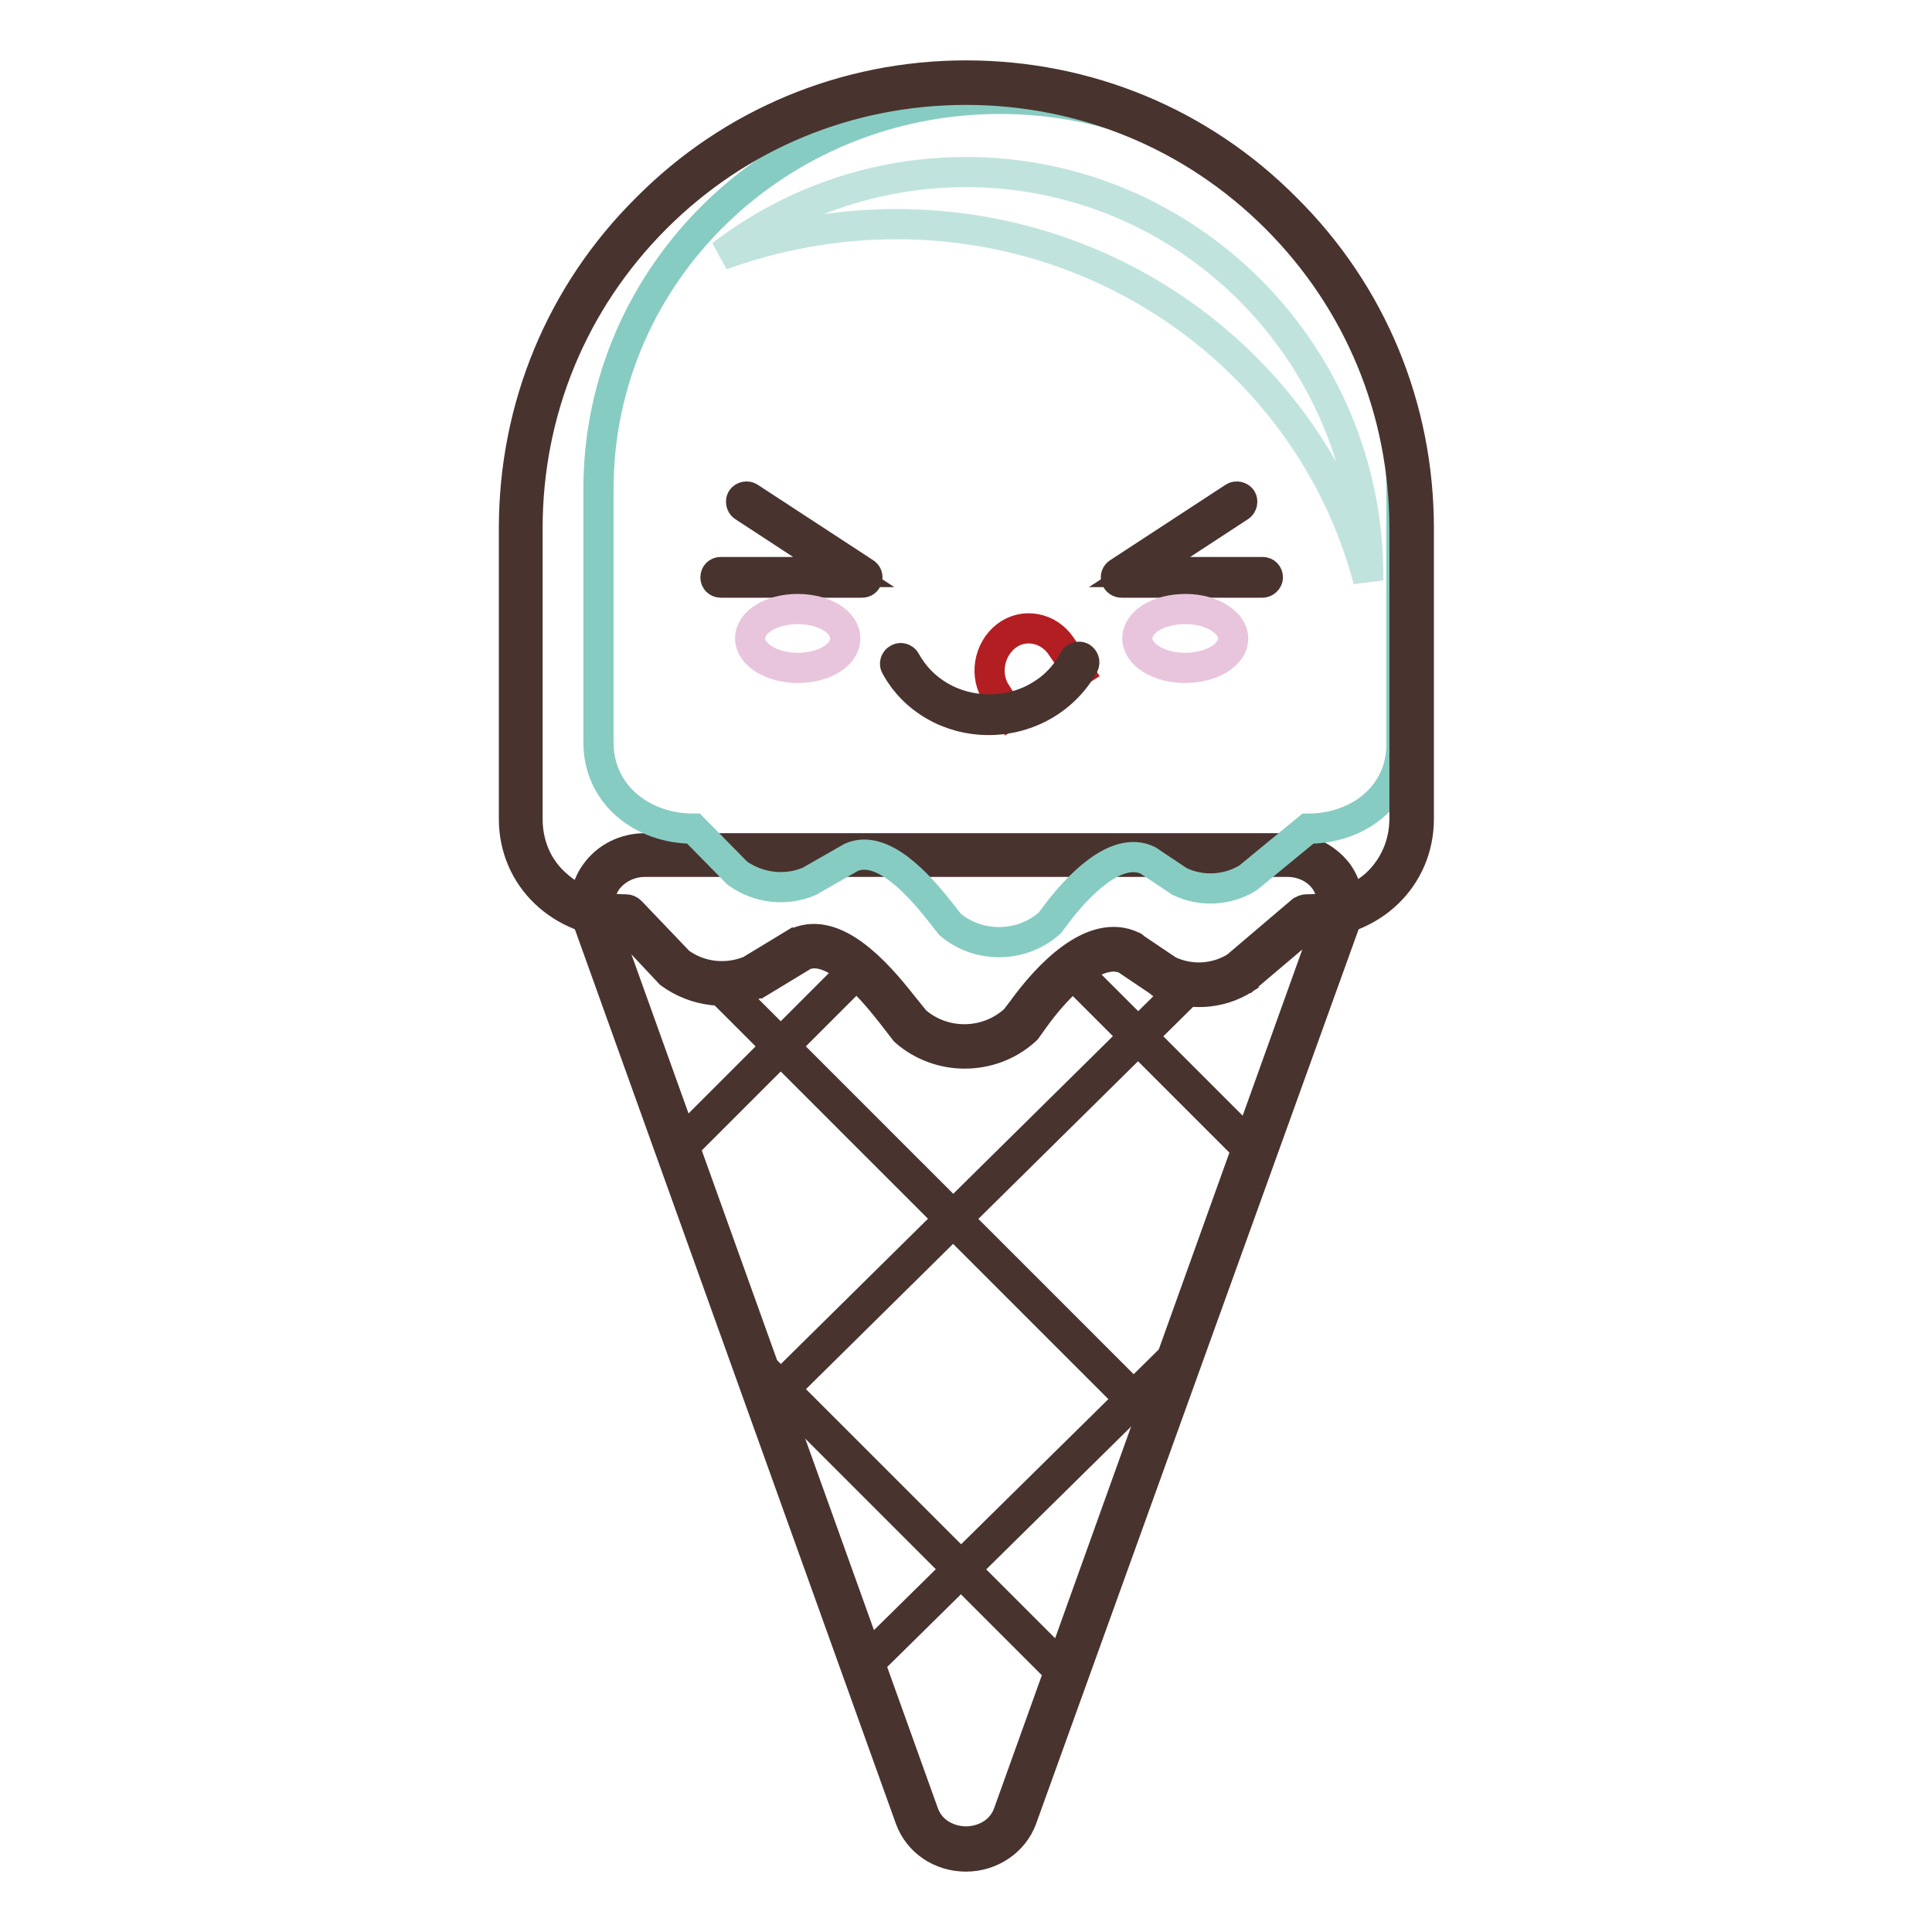
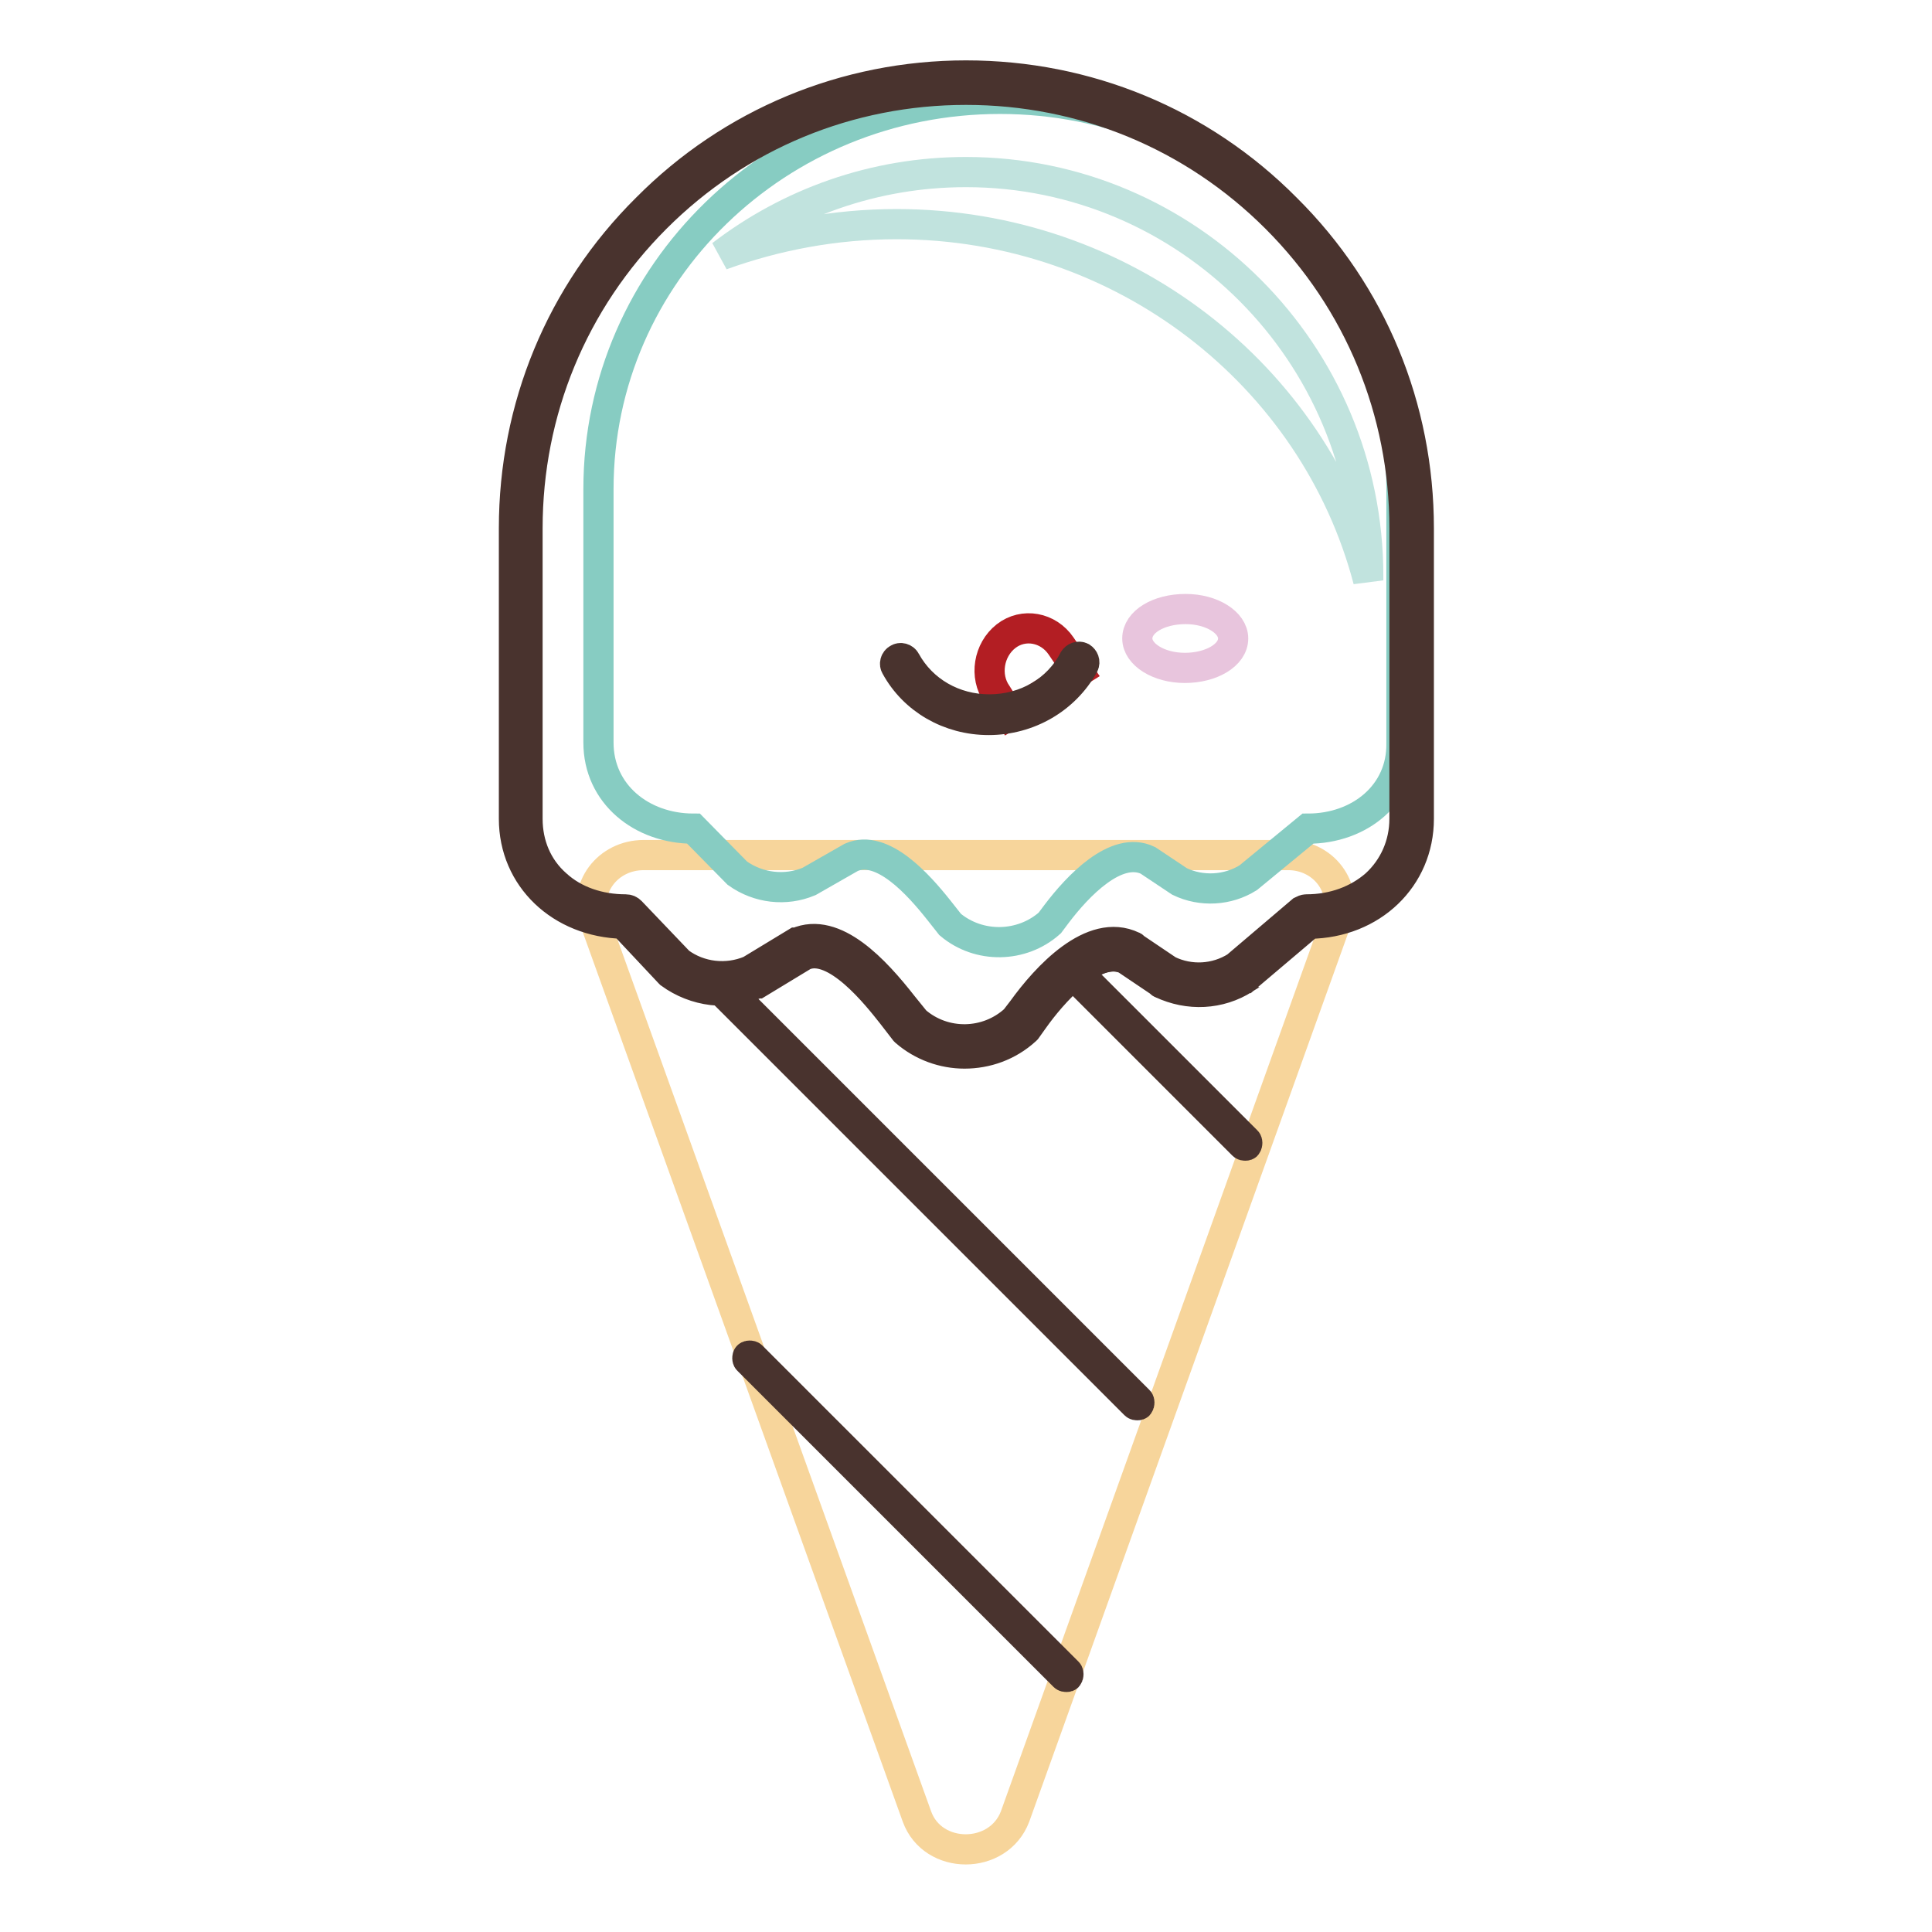
<svg xmlns="http://www.w3.org/2000/svg" version="1.1" x="0px" y="0px" viewBox="0 0 256 256" enable-background="new 0 0 256 256" xml:space="preserve">
  <g>
    <path stroke-width="4" fill-opacity="0" stroke="#f7d59b" d="M177.1,122l-42.6,118.7c-2.2,5.8-10.9,5.8-13,0L78.8,122c-1.6-4.3,1.7-8.7,6.5-8.7h85.2 C175.4,113.2,178.7,117.7,177.1,122L177.1,122z" />
-     <path stroke-width="4" fill-opacity="0" stroke="#49332e" d="M128,246C128,246,128,246,128,246c-3.4,0-6.3-2-7.4-5L78,122.3c-0.8-2.2-0.5-4.7,0.9-6.6 c1.5-2.1,3.9-3.3,6.6-3.3h85.2c2.6,0,5.1,1.3,6.6,3.3c1.4,2,1.7,4.4,0.9,6.6L135.4,241C134.3,244,131.3,246,128,246z M85.4,114.2 c-2,0-3.9,1-5,2.5c-1,1.5-1.3,3.3-0.6,4.9l42.6,118.7c1,2.7,3.6,3.7,5.6,3.7c2,0,4.6-1,5.6-3.7l42.6-118.7c0.6-1.7,0.4-3.4-0.6-4.9 c-1.1-1.6-3-2.5-5-2.5L85.4,114.2L85.4,114.2z" />
    <path stroke-width="4" fill-opacity="0" stroke="#72ada7" d="M173.1,121.4l-8.7,7.4c-3,1.9-6.8,2.1-10.1,0.6l-4.6-3.2c-4.7-2.3-10.3,3.9-13.4,8.1l-1,1.4 c-4.1,3.8-10.4,3.8-14.6,0.2l-1.7-2.2c-3-3.9-8.4-10-12.9-8l-6.2,3.6c-3.5,1.5-7.5,1-10.5-1.2l-6.4-6.8c-7.7,0-13.9-5.3-13.9-13V70 C68.9,37.4,95.4,11,128,11c32.6,0,59.1,26.4,59.1,59.1v38.5C187,116.1,180.8,121.4,173.1,121.4z" />
    <path stroke-width="4" fill-opacity="0" stroke="#49332e" d="M127.8,139.4c-2.7,0-5.5-1-7.7-2.9l-0.1-0.1l-1.7-2.2c-1.9-2.4-7.6-9.7-12-7.8l-6.2,3.7c0,0,0,0-0.1,0 c-3.7,1.6-8,1.1-11.2-1.3c0,0-0.1,0-0.1-0.1l-6.2-6.6c-8.2-0.1-14.3-6-14.3-13.7V70c0-16,6.2-31,17.5-42.2 C97,16.5,112,10.2,128,10.2s30.9,6.2,42.2,17.5C181.5,39,187.8,54,187.8,70v38.5c0,7.7-6.2,13.6-14.4,13.7l-8.6,7.3l-0.1,0.1 c-3.3,2-7.3,2.3-10.7,0.6c0,0-0.1,0-0.1,0l-4.6-3.1c-4.5-2.1-10.2,4.9-12.5,7.9l-1,1.4c0,0-0.1,0.1-0.1,0.1 C133.5,138.3,130.6,139.4,127.8,139.4L127.8,139.4z M121.1,135.5c3.9,3.3,9.7,3.3,13.6-0.2l1-1.3c3.1-4.2,9-10.9,14.3-8.3 c0,0,0.1,0,0.1,0l4.6,3.1c3,1.4,6.5,1.2,9.3-0.5l8.7-7.4c0.1-0.1,0.3-0.2,0.5-0.2c3.6,0,6.9-1.2,9.4-3.4c2.5-2.3,3.8-5.4,3.8-8.8 V70c0-15.6-6.1-30.2-17.1-41.2c-11-11-25.7-17.1-41.3-17.1c-15.6,0-30.2,6.1-41.2,17.1c-11,11-17.1,25.7-17.1,41.2v38.5 c0,3.5,1.4,6.6,3.8,8.8c2.4,2.2,5.8,3.4,9.4,3.4c0.2,0,0.4,0.1,0.5,0.2l6.4,6.7c2.8,2.1,6.5,2.5,9.7,1.1l6.2-3.6c0,0,0,0,0.1,0 c4.9-2.1,10.2,3.7,13.7,8.2L121.1,135.5z" />
    <path stroke-width="4" fill-opacity="0" stroke="#87ccc2" d="M173.3,109.8l-7.9,6.5c-2.7,1.7-6.2,1.9-9.1,0.5l-4.2-2.8c-4.2-2-9.3,3.4-12.1,7.1l-0.9,1.2 c-3.7,3.3-9.4,3.4-13.2,0.2l-1.5-1.9c-2.7-3.4-7.5-8.8-11.6-7l-5.6,3.2c-3.1,1.3-6.7,0.9-9.5-1.1l-5.8-5.9 c-6.9,0-12.6-4.6-12.6-11.4V64.8c0-28.6,23.8-51.7,53.2-51.7s53.2,23.2,53.2,51.7v33.7C185.8,105.2,180.2,109.8,173.3,109.8z" />
-     <path stroke-width="4" fill-opacity="0" stroke="#49332e" d="M114.2,77.2H95.5c-0.4,0-0.7-0.3-0.7-0.7c0-0.4,0.3-0.7,0.7-0.7h16.3l-13.3-8.7c-0.3-0.2-0.4-0.7-0.2-1 c0.2-0.3,0.7-0.4,1-0.2l15.3,10c0.3,0.2,0.4,0.5,0.3,0.8C114.8,77,114.6,77.2,114.2,77.2z M167.3,77.2h-18.7 c-0.3,0-0.6-0.2-0.7-0.5c-0.1-0.3,0-0.6,0.3-0.8l15.3-10c0.3-0.2,0.8-0.1,1,0.2c0.2,0.3,0.1,0.8-0.2,1l-13.3,8.7h16.3 c0.4,0,0.7,0.3,0.7,0.7C168,76.9,167.6,77.2,167.3,77.2z" />
-     <path stroke-width="4" fill-opacity="0" stroke="#e8c5dd" d="M99.4,84.6c0,2.1,2.8,3.9,6.3,3.9s6.3-1.7,6.3-3.9s-2.8-3.9-6.3-3.9S99.4,82.4,99.4,84.6z" />
    <path stroke-width="4" fill-opacity="0" stroke="#e8c5dd" d="M150.7,84.6c0,2.1,2.8,3.9,6.3,3.9c3.5,0,6.4-1.7,6.4-3.9c0,0,0,0,0,0c0-2.1-2.8-3.9-6.3-3.9 C153.5,80.7,150.7,82.4,150.7,84.6C150.7,84.6,150.7,84.6,150.7,84.6z" />
    <path stroke-width="4" fill-opacity="0" stroke="#b31e23" d="M133.8,94.7l9.1-5.7l-2.3-3.4c-1.7-2.5-5-3.1-7.3-1.3c-2.3,1.8-2.9,5.3-1.2,7.7L133.8,94.7L133.8,94.7z" />
    <path stroke-width="4" fill-opacity="0" stroke="#49332e" d="M131,95.4c-5.2,0-9.9-2.7-12.3-7.1c-0.2-0.3-0.1-0.8,0.3-1c0.3-0.2,0.8-0.1,1,0.3c2.2,4,6.4,6.4,11.1,6.4 c4.8,0,9.1-2.5,11.2-6.6c0.2-0.3,0.6-0.5,1-0.3c0.3,0.2,0.5,0.6,0.3,1C141.1,92.6,136.3,95.4,131,95.4L131,95.4z" />
    <path stroke-width="4" fill-opacity="0" stroke="#49332e" d="M127.8,139.6c-2.8,0-5.6-1-7.8-2.9c0,0-0.1-0.1-0.1-0.1l-1.7-2.2c-1.9-2.4-7.5-9.6-11.7-7.8l-6.1,3.7 c0,0-0.1,0-0.1,0c-3.8,1.7-8.2,1.1-11.5-1.3c0,0-0.1-0.1-0.1-0.1l-6.1-6.5c-8.3-0.2-14.5-6.1-14.5-13.9V70c0-16,6.2-31.1,17.6-42.4 C96.9,16.3,112,10,128,10c16,0,31.1,6.2,42.4,17.6C181.8,38.9,188,54,188,70v38.5c0,7.8-6.2,13.8-14.5,13.9l-8.5,7.2 c0,0-0.1,0-0.1,0.1c-3.3,2.1-7.4,2.3-11,0.6c0,0-0.1,0-0.1-0.1l-4.6-3.1c-4.3-2-10,4.8-12.2,7.9l-1,1.4c0,0-0.1,0.1-0.1,0.1 C133.6,138.6,130.7,139.6,127.8,139.6z M121.3,135.3c3.8,3.3,9.5,3.2,13.2-0.2l1-1.3c3.1-4.3,9.2-11,14.6-8.4c0,0,0.1,0,0.1,0.1 l4.6,3.1c2.9,1.4,6.3,1.2,9-0.5l8.7-7.4c0.2-0.1,0.4-0.2,0.6-0.2c3.6,0,6.8-1.2,9.2-3.3c2.4-2.2,3.8-5.3,3.8-8.7V70 c0-15.5-6-30.1-17-41.1c-11-11-25.6-17-41.1-17c-15.5,0-30.1,6-41.1,17c-11,11-17,25.6-17,41.1v38.5c0,3.4,1.3,6.5,3.8,8.7 c2.4,2.2,5.7,3.3,9.2,3.3c0.3,0,0.5,0.1,0.7,0.3l6.4,6.7c2.7,2,6.3,2.4,9.4,1.1l6.1-3.7c0,0,0.1,0,0.1,0c5-2.2,10.4,3.7,14,8.3 L121.3,135.3L121.3,135.3z" />
    <path stroke-width="4" fill-opacity="0" stroke="#c1e3de" d="M118.8,29.7c30.1,0,55.4,20.1,62.5,47.2v-0.6c0-29.5-23.9-53.5-53.3-53.5c-12.2,0-23.4,4.1-32.4,11 C102.8,31.2,110.6,29.7,118.8,29.7z" />
-     <path stroke-width="4" fill-opacity="0" stroke="#49332e" d="M89.8,152.7c-0.1,0-0.2,0-0.3-0.1c-0.1-0.1-0.1-0.4,0-0.5l23.9-23.9c0.1-0.1,0.4-0.1,0.5,0 c0.1,0.1,0.1,0.4,0,0.5L90,152.6C90,152.7,89.9,152.7,89.8,152.7z M102.4,185.5c-0.1,0-0.2,0-0.3-0.1c-0.1-0.1-0.1-0.4,0-0.5 l55.5-54.8c0.1-0.1,0.4-0.1,0.5,0c0.1,0.1,0.1,0.4,0,0.5l-55.5,54.8C102.5,185.5,102.4,185.5,102.4,185.5L102.4,185.5z  M115.1,220.4c-0.1,0-0.2,0-0.3-0.1c-0.1-0.1-0.1-0.4,0-0.5l41.5-40.9c0.1-0.1,0.4-0.1,0.5,0c0.1,0.1,0.1,0.4,0,0.5l-41.5,40.9 C115.3,220.4,115.2,220.4,115.1,220.4z" />
    <path stroke-width="4" fill-opacity="0" stroke="#49332e" d="M165,151.8c-0.1,0-0.2,0-0.3-0.1l-22.1-22.1c-0.1-0.1-0.1-0.4,0-0.5c0.1-0.1,0.4-0.1,0.5,0l22.1,22.1 c0.1,0.1,0.1,0.4,0,0.5C165.2,151.8,165.1,151.8,165,151.8L165,151.8z M150.7,186.2c-0.1,0-0.2,0-0.3-0.1l-55.1-55.1 c-0.1-0.1-0.1-0.4,0-0.5c0.1-0.1,0.4-0.1,0.5,0l55.1,55.1c0.1,0.1,0.1,0.4,0,0.5C150.9,186.2,150.8,186.2,150.7,186.2z  M141.3,222.2c-0.1,0-0.2,0-0.3-0.1l-41.9-41.9c-0.1-0.1-0.1-0.4,0-0.5c0.1-0.1,0.4-0.1,0.5,0l41.9,41.9c0.1,0.1,0.1,0.4,0,0.5 C141.5,222.2,141.4,222.2,141.3,222.2L141.3,222.2z" />
  </g>
</svg>